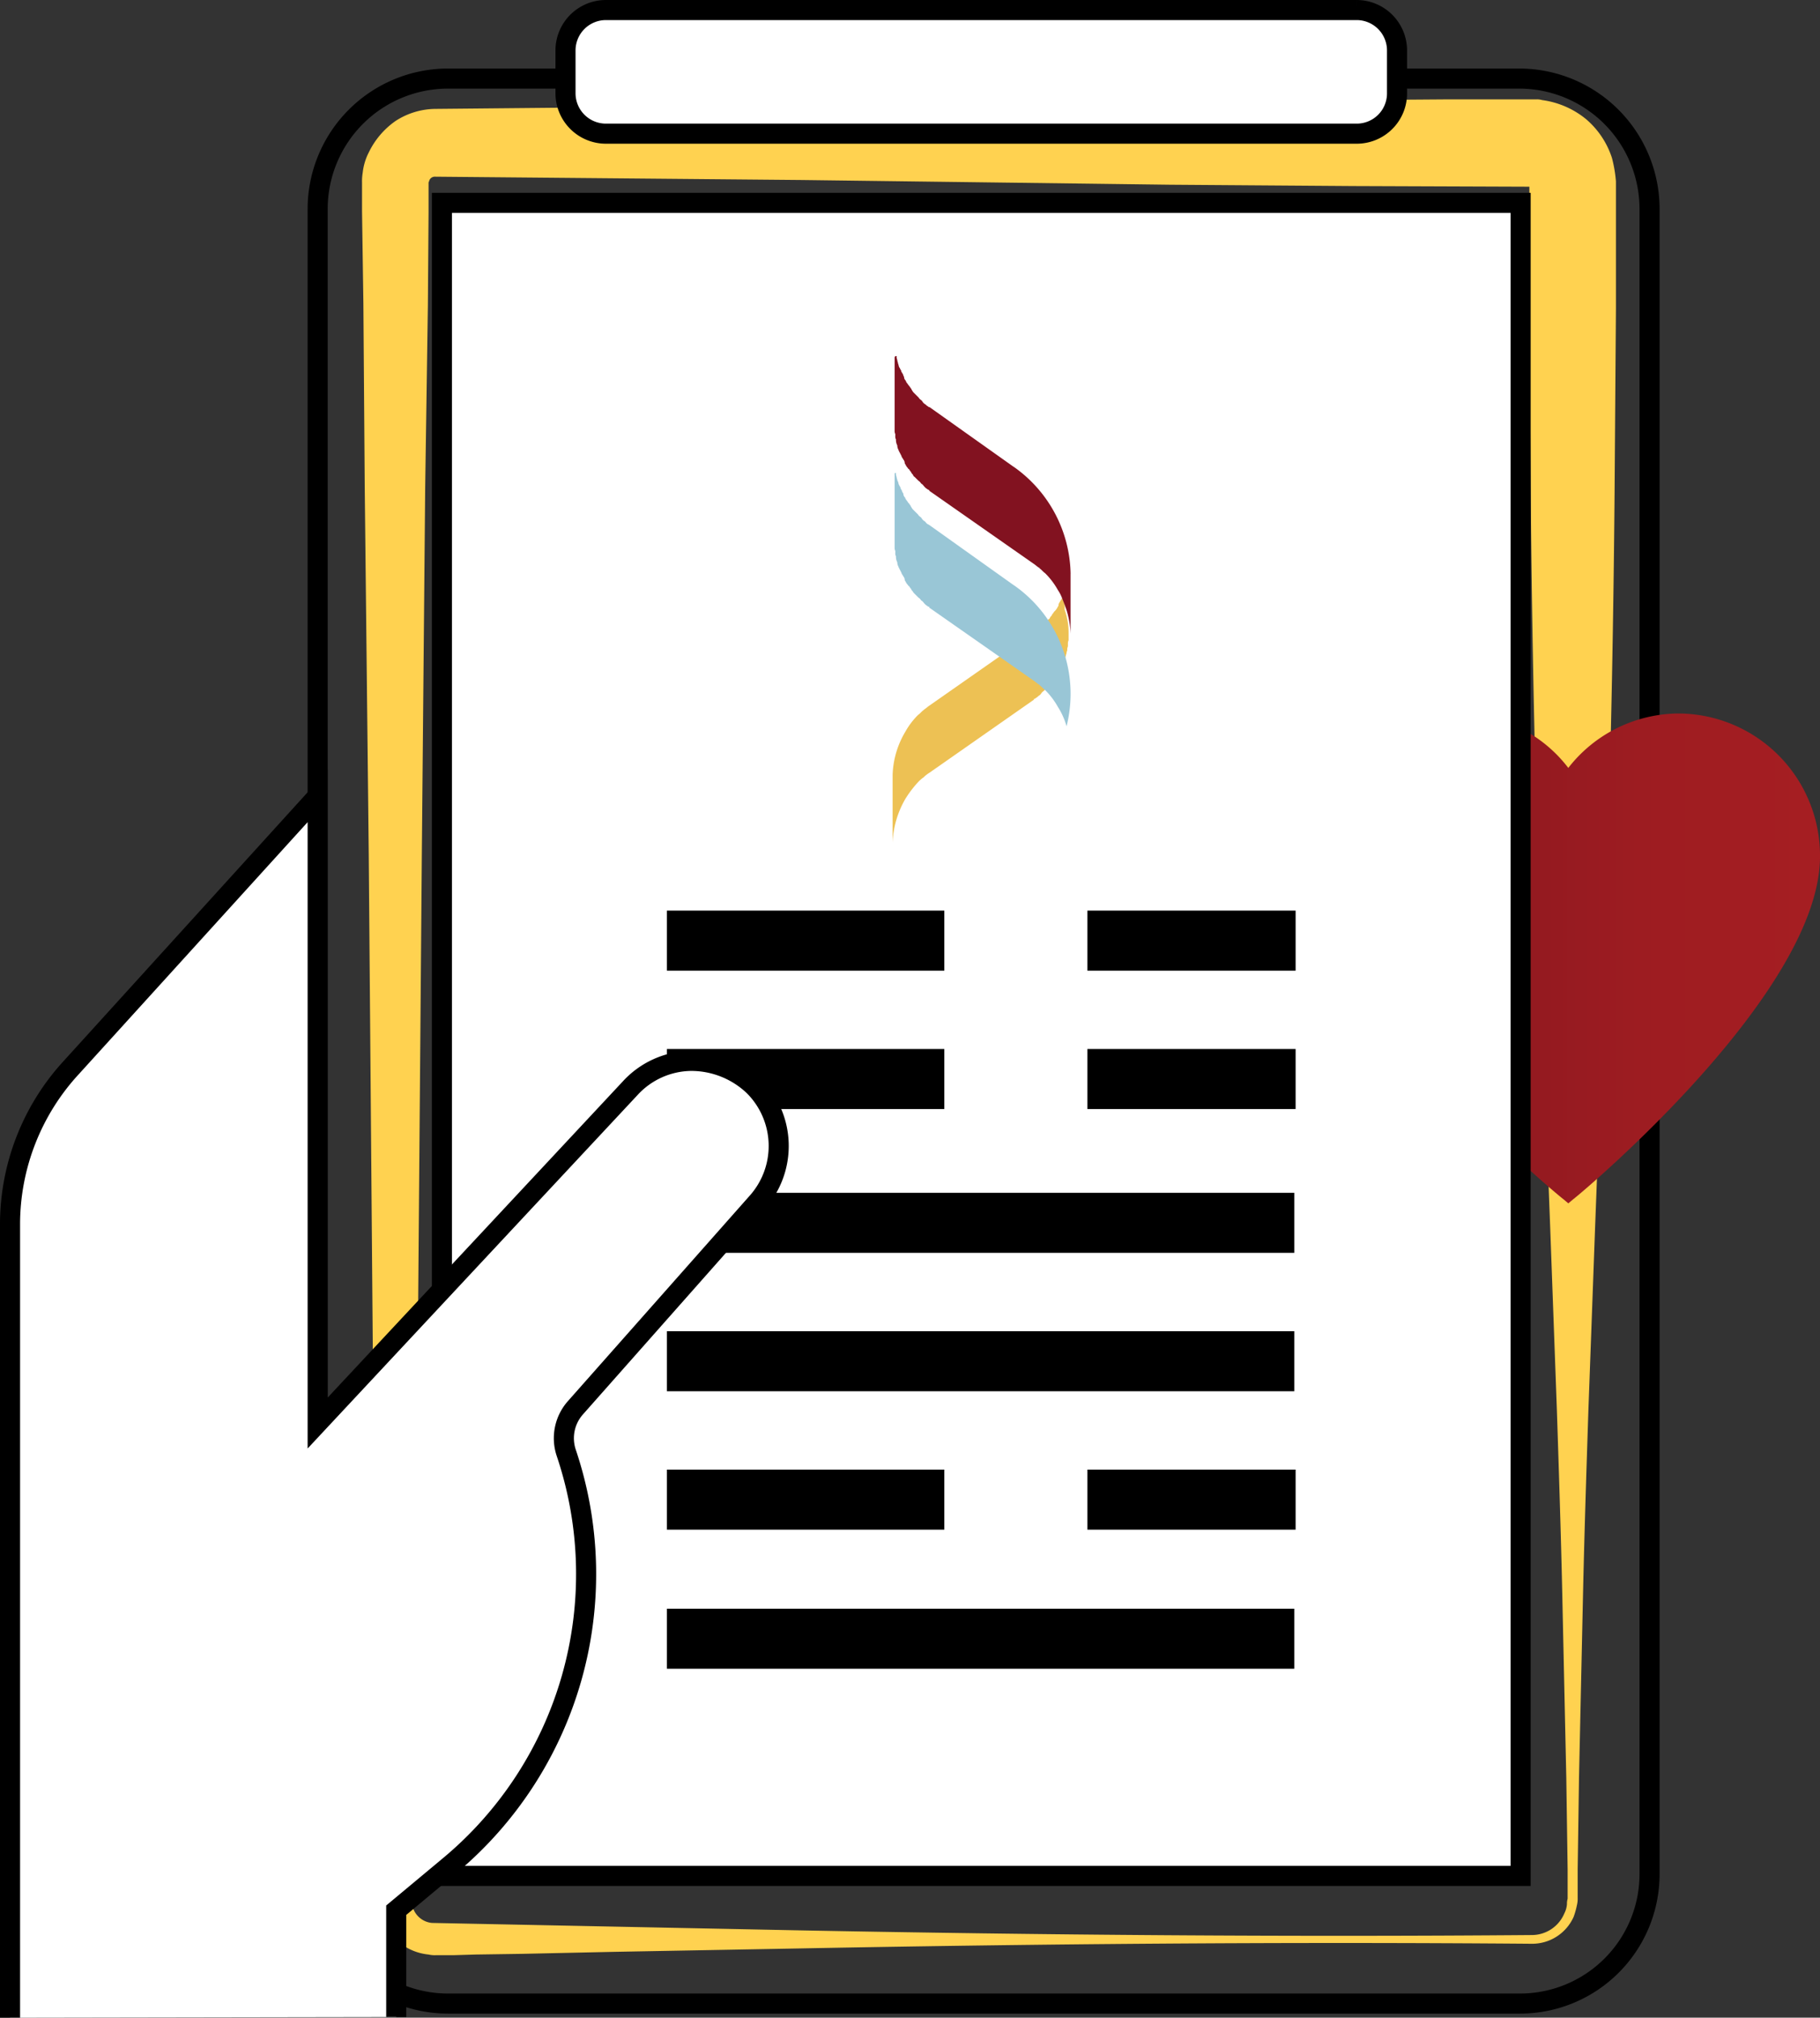
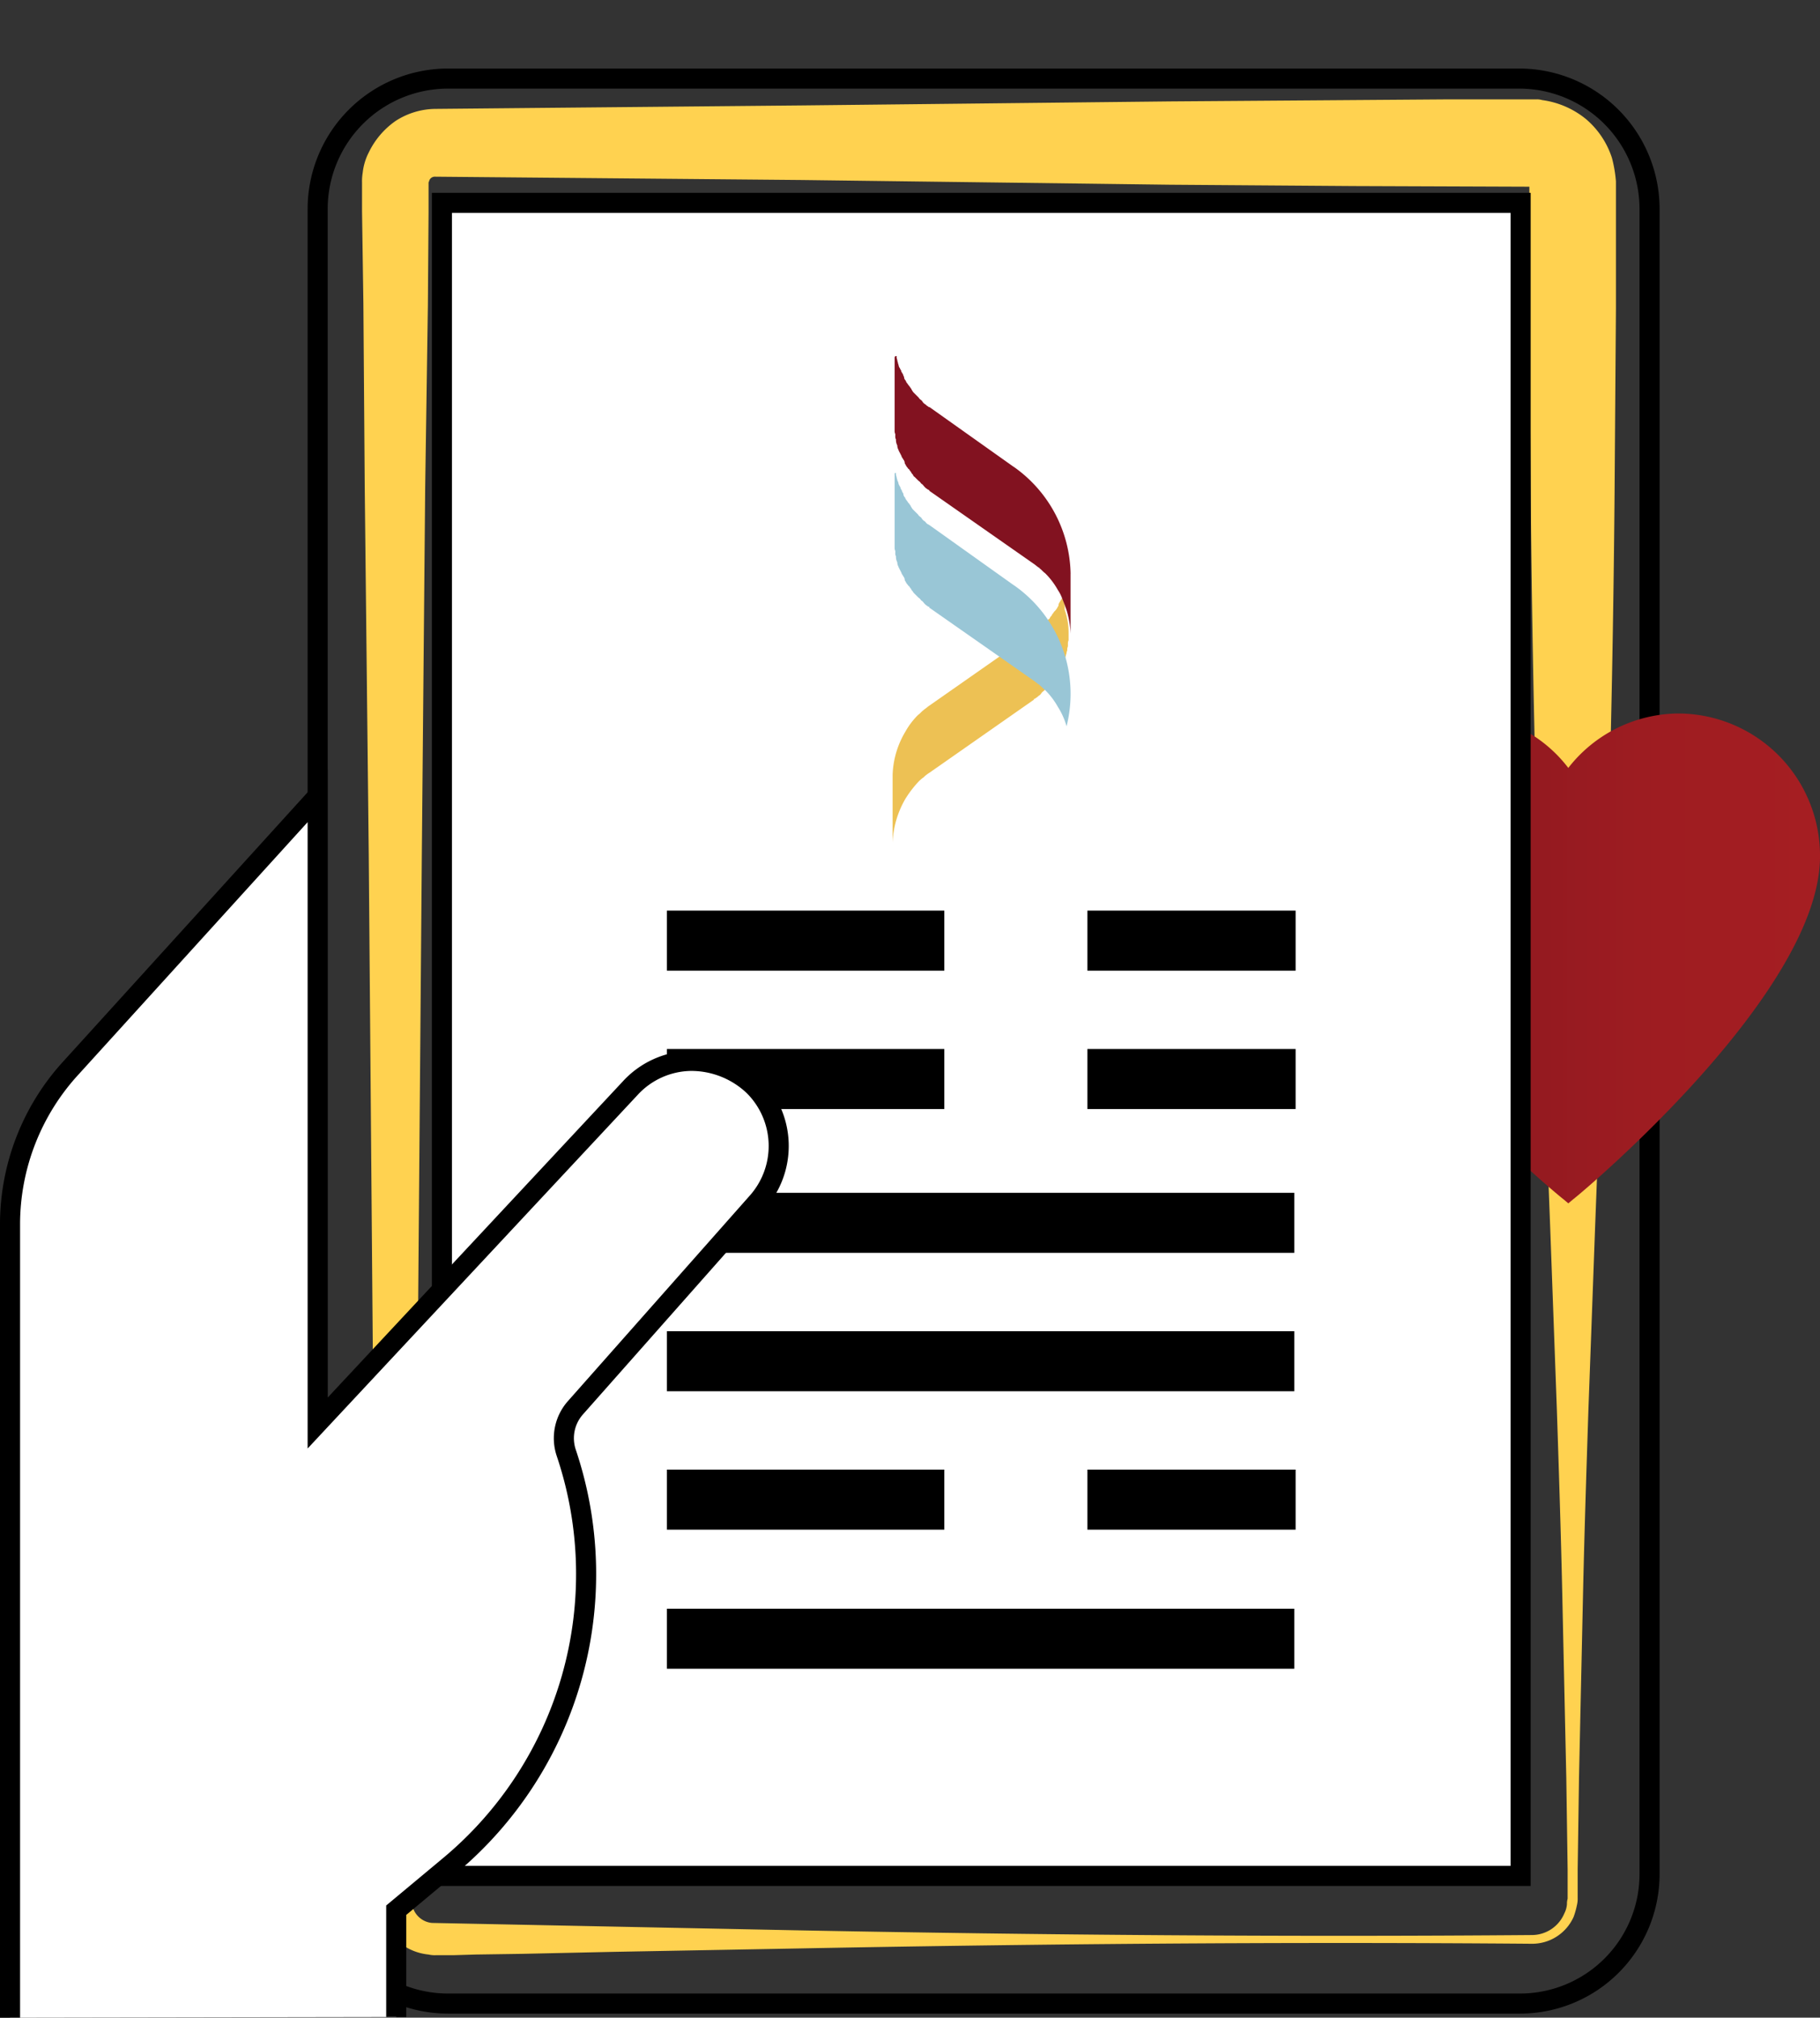
<svg xmlns="http://www.w3.org/2000/svg" viewBox="0 0 181.371 201">
  <rect x="0" y="0" width="181.371" height="201" fill="#333333" stroke="none" />
  <defs>
    <style>.a{fill:#ffd250;}.b,.e{fill:none;}.b,.c,.e{stroke:#000;stroke-miterlimit:10;}.b,.c{stroke-width:2px;}.c{fill:#fff;}.d{fill:url(#a);}.e{stroke-width:5.982px;}.f{fill:url(#b);}.g{fill:url(#c);}.h{fill:url(#d);}</style>
    <linearGradient id="a" y1="0.5" x2="1" y2="0.5" gradientUnits="objectBoundingBox">
      <stop offset="0.037" stop-color="#83161f" />
      <stop offset="0.055" stop-color="#84161f" />
      <stop offset="0.643" stop-color="#9d1c21" />
      <stop offset="1" stop-color="#a61e22" />
    </linearGradient>
    <linearGradient id="b" x1="59.312" y1="-43.967" x2="58.091" y2="-44.845" gradientUnits="objectBoundingBox">
      <stop offset="0" stop-color="#a60e13" />
      <stop offset="0.128" stop-color="#b83c24" />
      <stop offset="0.262" stop-color="#c86432" />
      <stop offset="0.4" stop-color="#d6863f" />
      <stop offset="0.54" stop-color="#e0a048" />
      <stop offset="0.684" stop-color="#e7b24f" />
      <stop offset="0.834" stop-color="#ecbd53" />
      <stop offset="1" stop-color="#edc154" />
    </linearGradient>
    <linearGradient id="c" x1="58.035" y1="-37.598" x2="59.053" y2="-37.598" gradientUnits="objectBoundingBox">
      <stop offset="0" stop-color="#821220" />
      <stop offset="0.014" stop-color="#84121f" />
      <stop offset="0.17" stop-color="#971018" />
      <stop offset="0.331" stop-color="#a20e14" />
      <stop offset="0.503" stop-color="#a60e13" />
      <stop offset="0.664" stop-color="#a10f15" />
      <stop offset="0.842" stop-color="#941019" />
      <stop offset="1" stop-color="#821220" />
    </linearGradient>
    <linearGradient id="d" x1="58.035" y1="-42.068" x2="59.053" y2="-42.068" gradientUnits="objectBoundingBox">
      <stop offset="0" stop-color="#99c6d6" />
      <stop offset="0.267" stop-color="#9fd0e4" />
      <stop offset="0.503" stop-color="#a2d4ea" />
      <stop offset="0.725" stop-color="#a0d1e6" />
      <stop offset="0.961" stop-color="#9ac8d9" />
      <stop offset="1" stop-color="#99c6d6" />
    </linearGradient>
  </defs>
  <g transform="translate(1 1)">
    <g transform="translate(35.074 8.902)">
      <path class="a" d="M169,197.035c-24.431-.2-48.8,0-73.226.469l-18.273.335-9.17.2-4.552.067-2.276.067h-1.74a2.746,2.746,0,0,1-.736-.067,5.472,5.472,0,0,1-4.685-3.815,6.719,6.719,0,0,1-.268-1.606v-1.2l-.067-2.276-.134-9.17-.2-18.273-.6-73.226-.4-36.613-.134-18.273-.134-9.17V21.6a5.066,5.066,0,0,1,.067-1,5.757,5.757,0,0,1,.6-2.008,8.129,8.129,0,0,1,2.677-3.146,7.409,7.409,0,0,1,3.949-1.2L96.309,13.9l36.613-.4,18.273-.134,9.17-.067H169.4a1.853,1.853,0,0,1,.6.067,8.761,8.761,0,0,1,4.351,1.874,8.525,8.525,0,0,1,2.61,3.882,13.171,13.171,0,0,1,.4,2.343V34.117l-.134,18.273c-.2,24.431-1,48.8-1.941,73.226l-.669,18.273c-.2,6.091-.4,12.182-.535,18.273l-.4,18.273-.134,9.17v2.878a2.511,2.511,0,0,1-.067.669,8.093,8.093,0,0,1-.335,1.2A4.534,4.534,0,0,1,169,197.035Zm0-.87a3.514,3.514,0,0,0,3.213-2.142,2.482,2.482,0,0,0,.268-.937,1.663,1.663,0,0,1,.067-.535v-2.878l-.134-9.17-.4-18.273c-.134-6.091-.335-12.182-.535-18.273l-.669-18.273c-.937-24.431-1.74-48.8-1.941-73.226l-.134-18.273V21.734A.523.523,0,0,0,169,22l-17.8-.067L132.922,21.8l-36.613-.469L59.7,21a.585.585,0,0,0-.6.4c0,.067-.067.134-.067.2v3.012l-.067,9.17-.268,18.139-.335,36.613-.6,73.226-.2,18.273-.134,9.17-.067,2.276v1.138c0,.2.067.469.067.669a2.214,2.214,0,0,0,1.941,1.673l36.412.736C120.2,196.165,144.636,196.366,169,196.165Z" transform="translate(-52.4 -13.3)" />
    </g>
    <path class="b" d="M165.546,201.967H58.785A13,13,0,0,1,45.8,188.982V23.185A13,13,0,0,1,58.785,10.2h106.76a13,13,0,0,1,12.985,12.985v165.8A12.912,12.912,0,0,1,165.546,201.967Z" transform="translate(-15.144 -3.373)" />
-     <path class="c" d="M161.549,12.316H86.716A4.028,4.028,0,0,1,82.7,8.3V4.016A4.028,4.028,0,0,1,86.716,0h74.833a4.028,4.028,0,0,1,4.016,4.016V8.367A4.014,4.014,0,0,1,161.549,12.316Z" transform="translate(-27.345)" />
    <path class="d" d="M189.083,123.8l-.48-.406c-1.07-.812-24.6-20.472-24.6-34.158A14.169,14.169,0,0,1,178.091,75a13.8,13.8,0,0,1,10.992,5.422A14.019,14.019,0,0,1,200.076,75a14.169,14.169,0,0,1,14.091,14.238c0,13.574-23.534,33.346-24.6,34.158Z" transform="translate(-33.795 -4.923)" />
    <g transform="translate(43.039 19.21)">
      <rect class="c" width="107.497" height="166.667" />
      <g transform="translate(22.423 73.494)">
        <line class="e" x2="27.644" />
        <line class="e" x2="20.75" transform="translate(41.901)" />
        <line class="e" x2="27.644" transform="translate(0 13.788)" />
        <line class="e" x2="62.517" transform="translate(0 28.112)" />
        <line class="e" x2="62.517" transform="translate(0 41.901)" />
        <line class="e" x2="62.517" transform="translate(0 69.545)" />
        <line class="e" x2="20.75" transform="translate(41.901 13.788)" />
        <line class="e" x2="27.644" transform="translate(0 55.689)" />
        <line class="e" x2="20.75" transform="translate(41.901 55.689)" />
      </g>
      <g transform="translate(44.913 15.261)">
        <path class="f" d="M148.267,87.5h0a.507.507,0,0,1-.134.268c0,.067-.067.067-.067.134a.511.511,0,0,0-.134.335.207.207,0,0,1-.067.134,1.4,1.4,0,0,1-.268.4l-.067.067c-.067.067-.134.2-.2.268a.234.234,0,0,0-.067.134.924.924,0,0,0-.2.268c0,.067-.067.067-.134.134l-.2.2-.134.134c-.067.067-.2.134-.268.268l-.067.067c-.134.067-.2.2-.335.335l-.067.067c-.067.067-.2.134-.268.2h-.067l-10.442,7.3h0c-.2.134-.335.268-.535.4l-.067.067c-.2.134-.335.335-.535.469a7.382,7.382,0,0,0-1.272,1.673,8.906,8.906,0,0,0-1.272,4.351h0v6.693h0a9.435,9.435,0,0,1,1.272-4.351,10.984,10.984,0,0,1,1.272-1.673,3.827,3.827,0,0,1,.535-.469.066.066,0,0,0,.067-.067,3.712,3.712,0,0,1,.535-.4h0l10.442-7.3h-.067l.067-.067h.067c.067-.067.2-.134.268-.2l.067-.067a.807.807,0,0,0,.335-.335l.067-.067c.067-.067.2-.134.268-.268l.134-.134.2-.2.134-.134.2-.2a.234.234,0,0,0,.067-.134c.067-.067.134-.2.2-.268l.067-.067c.067-.134.2-.268.268-.4a.207.207,0,0,1,.067-.134.511.511,0,0,0,.134-.335c0-.067.067-.067.067-.134.067-.067.067-.2.134-.268a.234.234,0,0,1,.067-.134.507.507,0,0,1,.134-.268c0-.067,0-.067.067-.134.067-.134.067-.268.134-.4v-.067c.067-.134.067-.335.134-.469v-.134c0-.134.067-.2.067-.335v-.2a.728.728,0,0,1,.067-.335v-.736a6.894,6.894,0,0,0-.4-2.343A1.616,1.616,0,0,0,148.267,87.5Z" transform="translate(-131.4 -63.404)" />
        <path class="g" d="M149.237,73.187h0a13.3,13.3,0,0,0-5.556-10.576l-.2-.134-8.3-5.89h-.067c-.067-.067-.2-.134-.268-.2l-.067-.067a.807.807,0,0,1-.335-.335l-.067-.067c-.067-.067-.2-.134-.268-.268l-.134-.134-.2-.2-.134-.134a.924.924,0,0,1-.2-.268.234.234,0,0,1-.067-.134c-.067-.067-.134-.2-.2-.268a.066.066,0,0,0-.067-.067c-.067-.134-.2-.268-.268-.4a.207.207,0,0,0-.067-.134.511.511,0,0,1-.134-.335c0-.067-.067-.067-.067-.134a.508.508,0,0,0-.134-.268c0-.067-.067-.067-.067-.134a.508.508,0,0,0-.134-.268c0-.067,0-.067-.067-.134-.067-.134-.067-.268-.134-.4v-.067c-.067-.134-.067-.335-.134-.469v-.2h-.067a.144.144,0,0,0-.134.134v7.3a.728.728,0,0,0,.067.335v.2a.6.6,0,0,0,.067.335v.134a1.241,1.241,0,0,0,.134.469v.067a.951.951,0,0,0,.134.4c0,.067,0,.067.067.134,0,.067,0,.067.067.134a.207.207,0,0,0,.067.134.234.234,0,0,0,.067.134.507.507,0,0,0,.134.268c0,.067.067.067.067.134a.511.511,0,0,1,.134.335.207.207,0,0,0,.067.134,1.4,1.4,0,0,0,.268.4.066.066,0,0,0,.067.067c.067.067.134.2.2.268a.234.234,0,0,1,.067.134.924.924,0,0,1,.2.268c0,.067.067.067.134.134l.2.2.134.134c.067.067.2.134.268.268l.067.067c.134.067.2.2.335.335l.067.067c.067.067.2.134.268.2h.067l.067.067h-.067l10.442,7.3h0c.2.134.335.268.535.4a.066.066,0,0,1,.067.067c.2.134.335.335.535.469a7.382,7.382,0,0,1,1.272,1.673,4.089,4.089,0,0,1,.469.937c.134.335.268.669.4,1.071a9.039,9.039,0,0,1,.4,2.343V73.187Z" transform="translate(-131.499 -51.5)" />
        <path class="h" d="M135.114,74.054h0a.668.668,0,0,1-.335-.268l-.067-.067a.807.807,0,0,1-.335-.335l-.067-.067c-.067-.067-.2-.134-.268-.268l-.134-.134-.2-.2-.134-.134a.924.924,0,0,1-.2-.268.234.234,0,0,1-.067-.134c-.067-.067-.134-.2-.2-.268l-.067-.067c-.067-.134-.2-.268-.268-.4a.207.207,0,0,0-.067-.134.511.511,0,0,1-.134-.335c0-.067-.067-.067-.067-.134-.067-.067-.067-.2-.134-.268,0-.067-.067-.067-.067-.134a.508.508,0,0,0-.134-.268c0-.067,0-.067-.067-.134a.951.951,0,0,0-.134-.4v-.067c-.067-.134-.067-.335-.134-.469v-.2h-.067a.066.066,0,0,0-.067.067V76.33a.728.728,0,0,0,.067.335v.2a.6.6,0,0,0,.067.335v.134a1.241,1.241,0,0,0,.134.469v.067a.951.951,0,0,0,.134.4c0,.067,0,.067.067.134,0,.067,0,.067.067.134a.207.207,0,0,0,.067.134.234.234,0,0,0,.067.134.507.507,0,0,0,.134.268c0,.067.067.067.067.134a.511.511,0,0,1,.134.335.207.207,0,0,0,.067.134,1.4,1.4,0,0,0,.268.4.066.066,0,0,0,.067.067c.067.067.134.2.2.268a.234.234,0,0,1,.067.134.924.924,0,0,1,.2.268l.134.134.2.2.134.134c.067.067.2.134.268.268l.067.067c.134.067.2.2.335.335l.067.067c.067.067.2.134.268.2h.067l.067.067h-.067l10.442,7.3h0c.2.134.335.268.535.4a.066.066,0,0,1,.067.067c.2.134.335.335.535.469a7.382,7.382,0,0,1,1.272,1.673,7.2,7.2,0,0,1,.87,1.941,13.339,13.339,0,0,0,.4-3.28,13.183,13.183,0,0,0-5.556-10.71l-.2-.134Z" transform="translate(-131.499 -57.253)" />
      </g>
    </g>
    <path class="c" d="M0,238.687v-79.05a23.069,23.069,0,0,1,6.158-15.663L30.656,117v62.45L61.78,146.116a8.365,8.365,0,0,1,6.091-2.744,9.043,9.043,0,0,1,6.225,2.477,8.435,8.435,0,0,1,.335,11.647L56.359,177.91a4.571,4.571,0,0,0-.937,4.485,37.824,37.824,0,0,1-11.714,41.232l-5.221,4.351V238.62" transform="translate(0 -38.687)" />
  </g>
</svg>